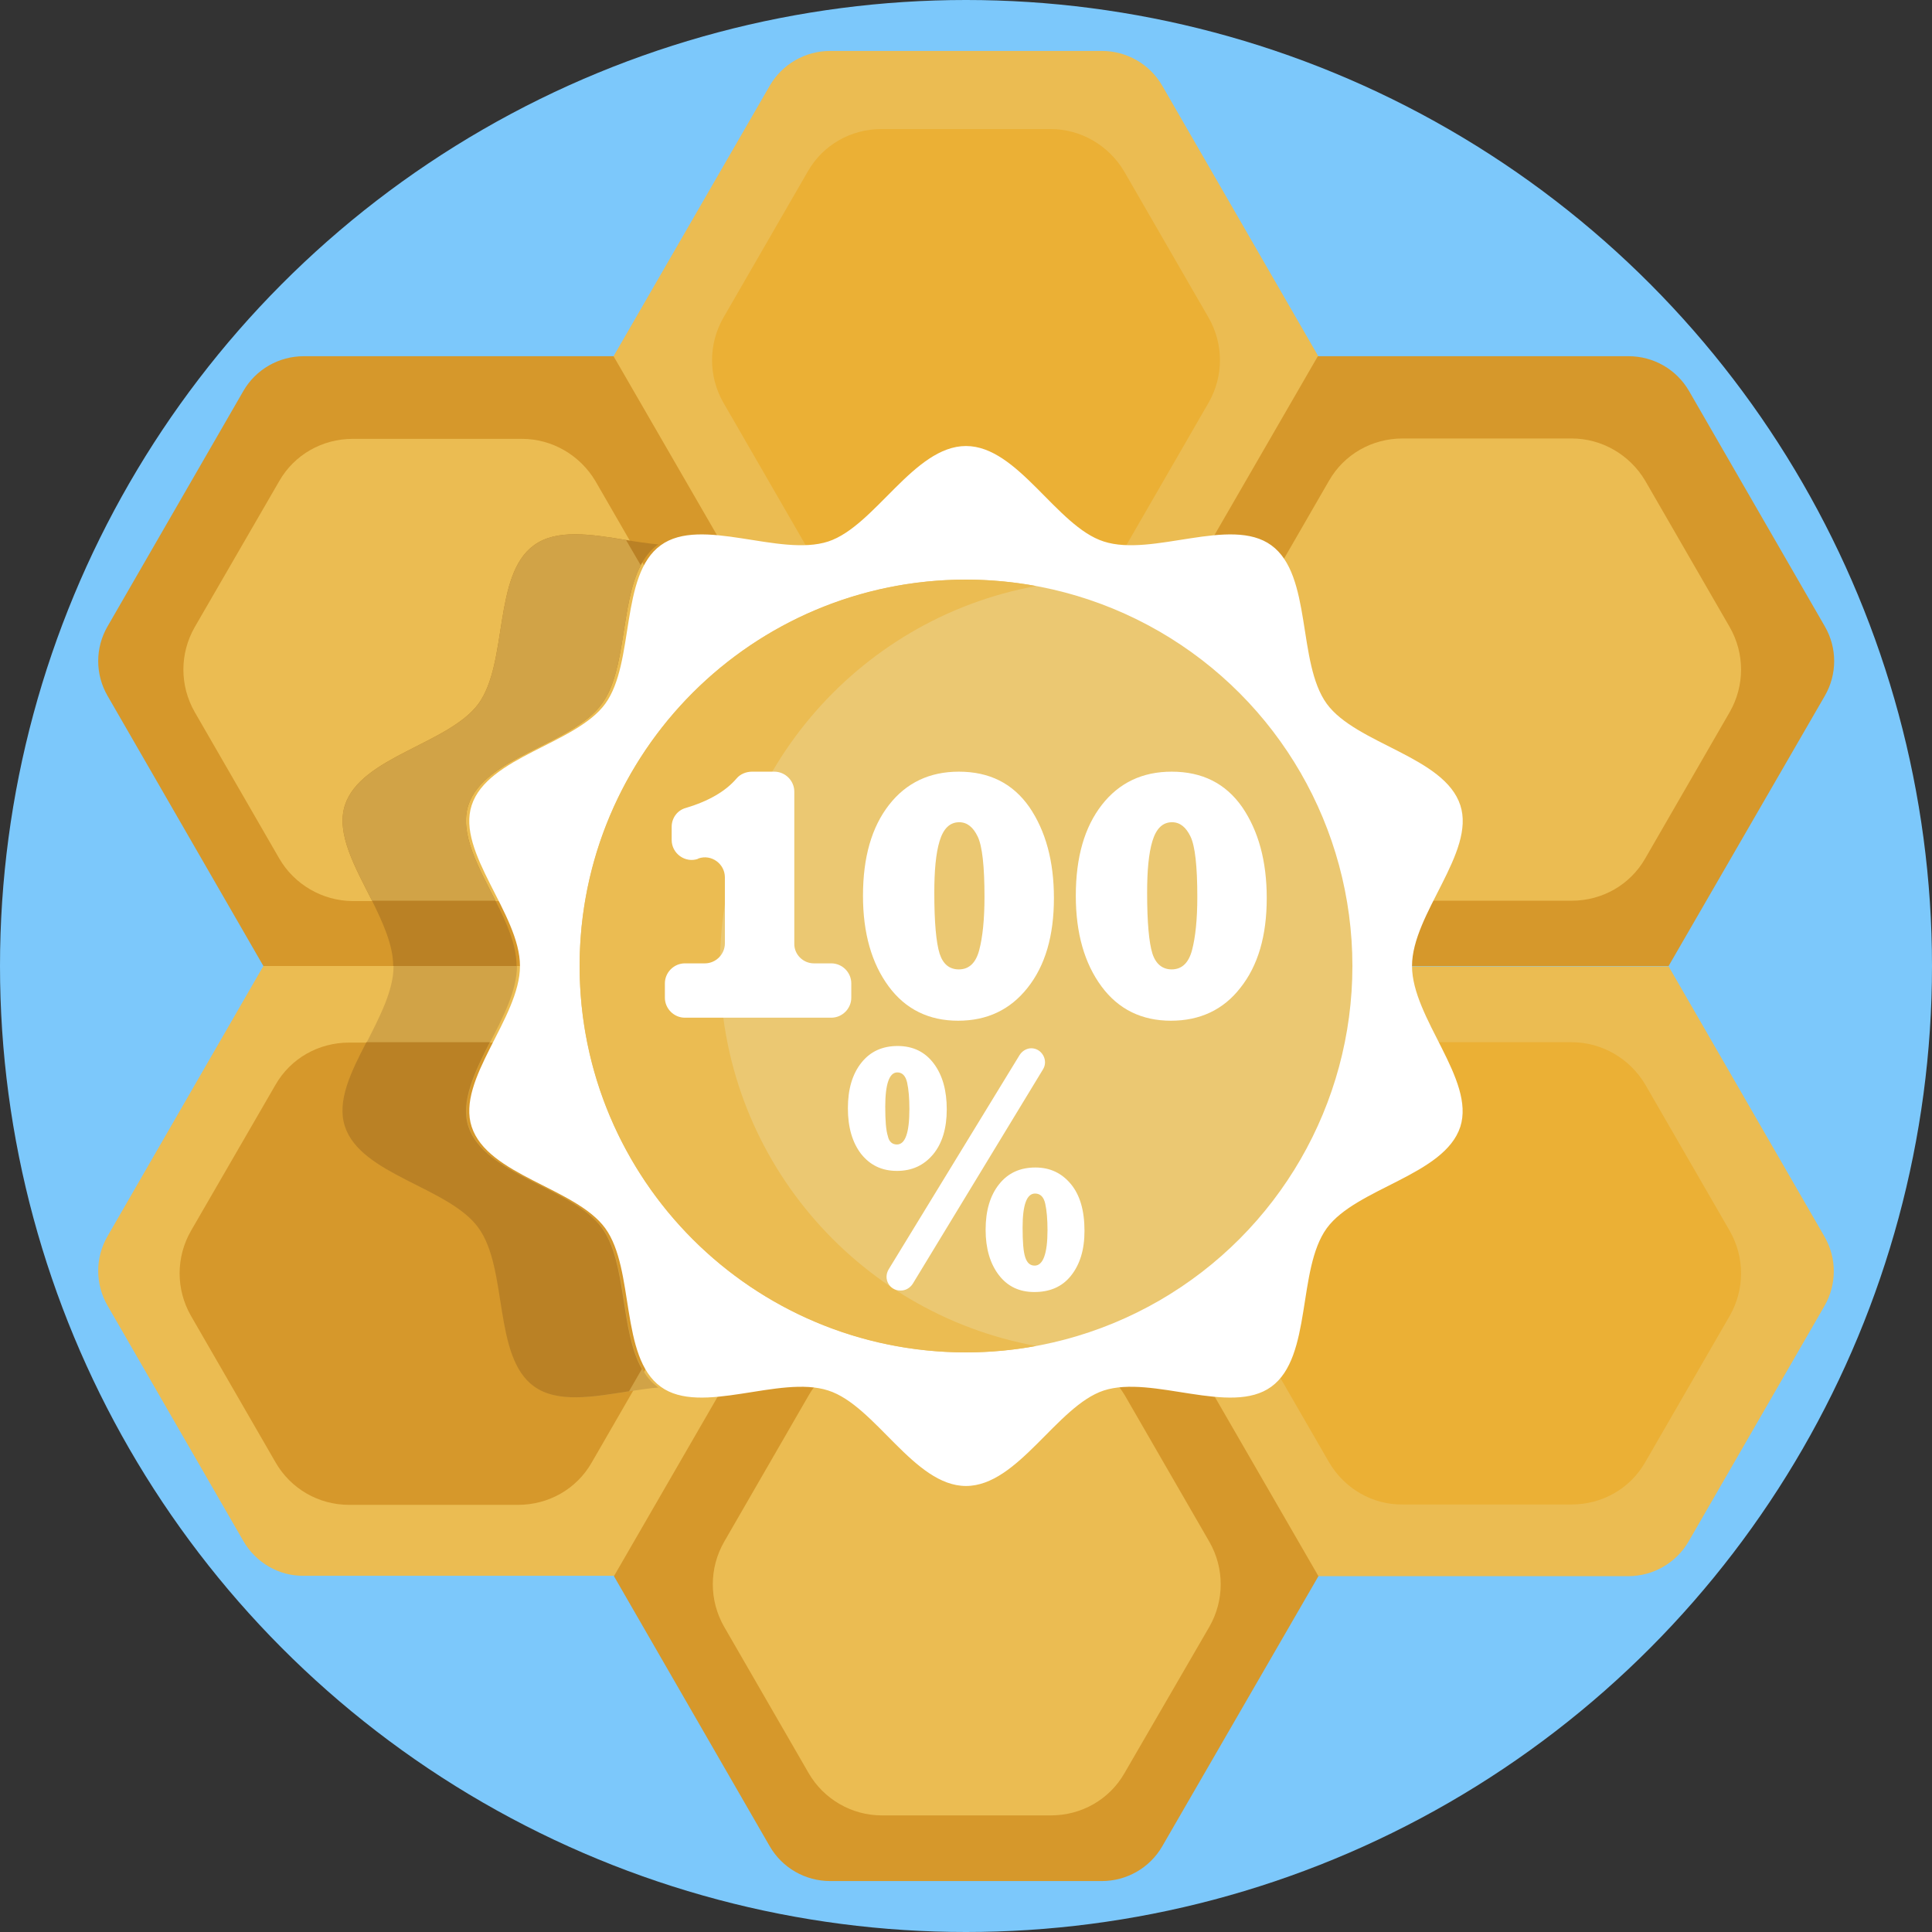
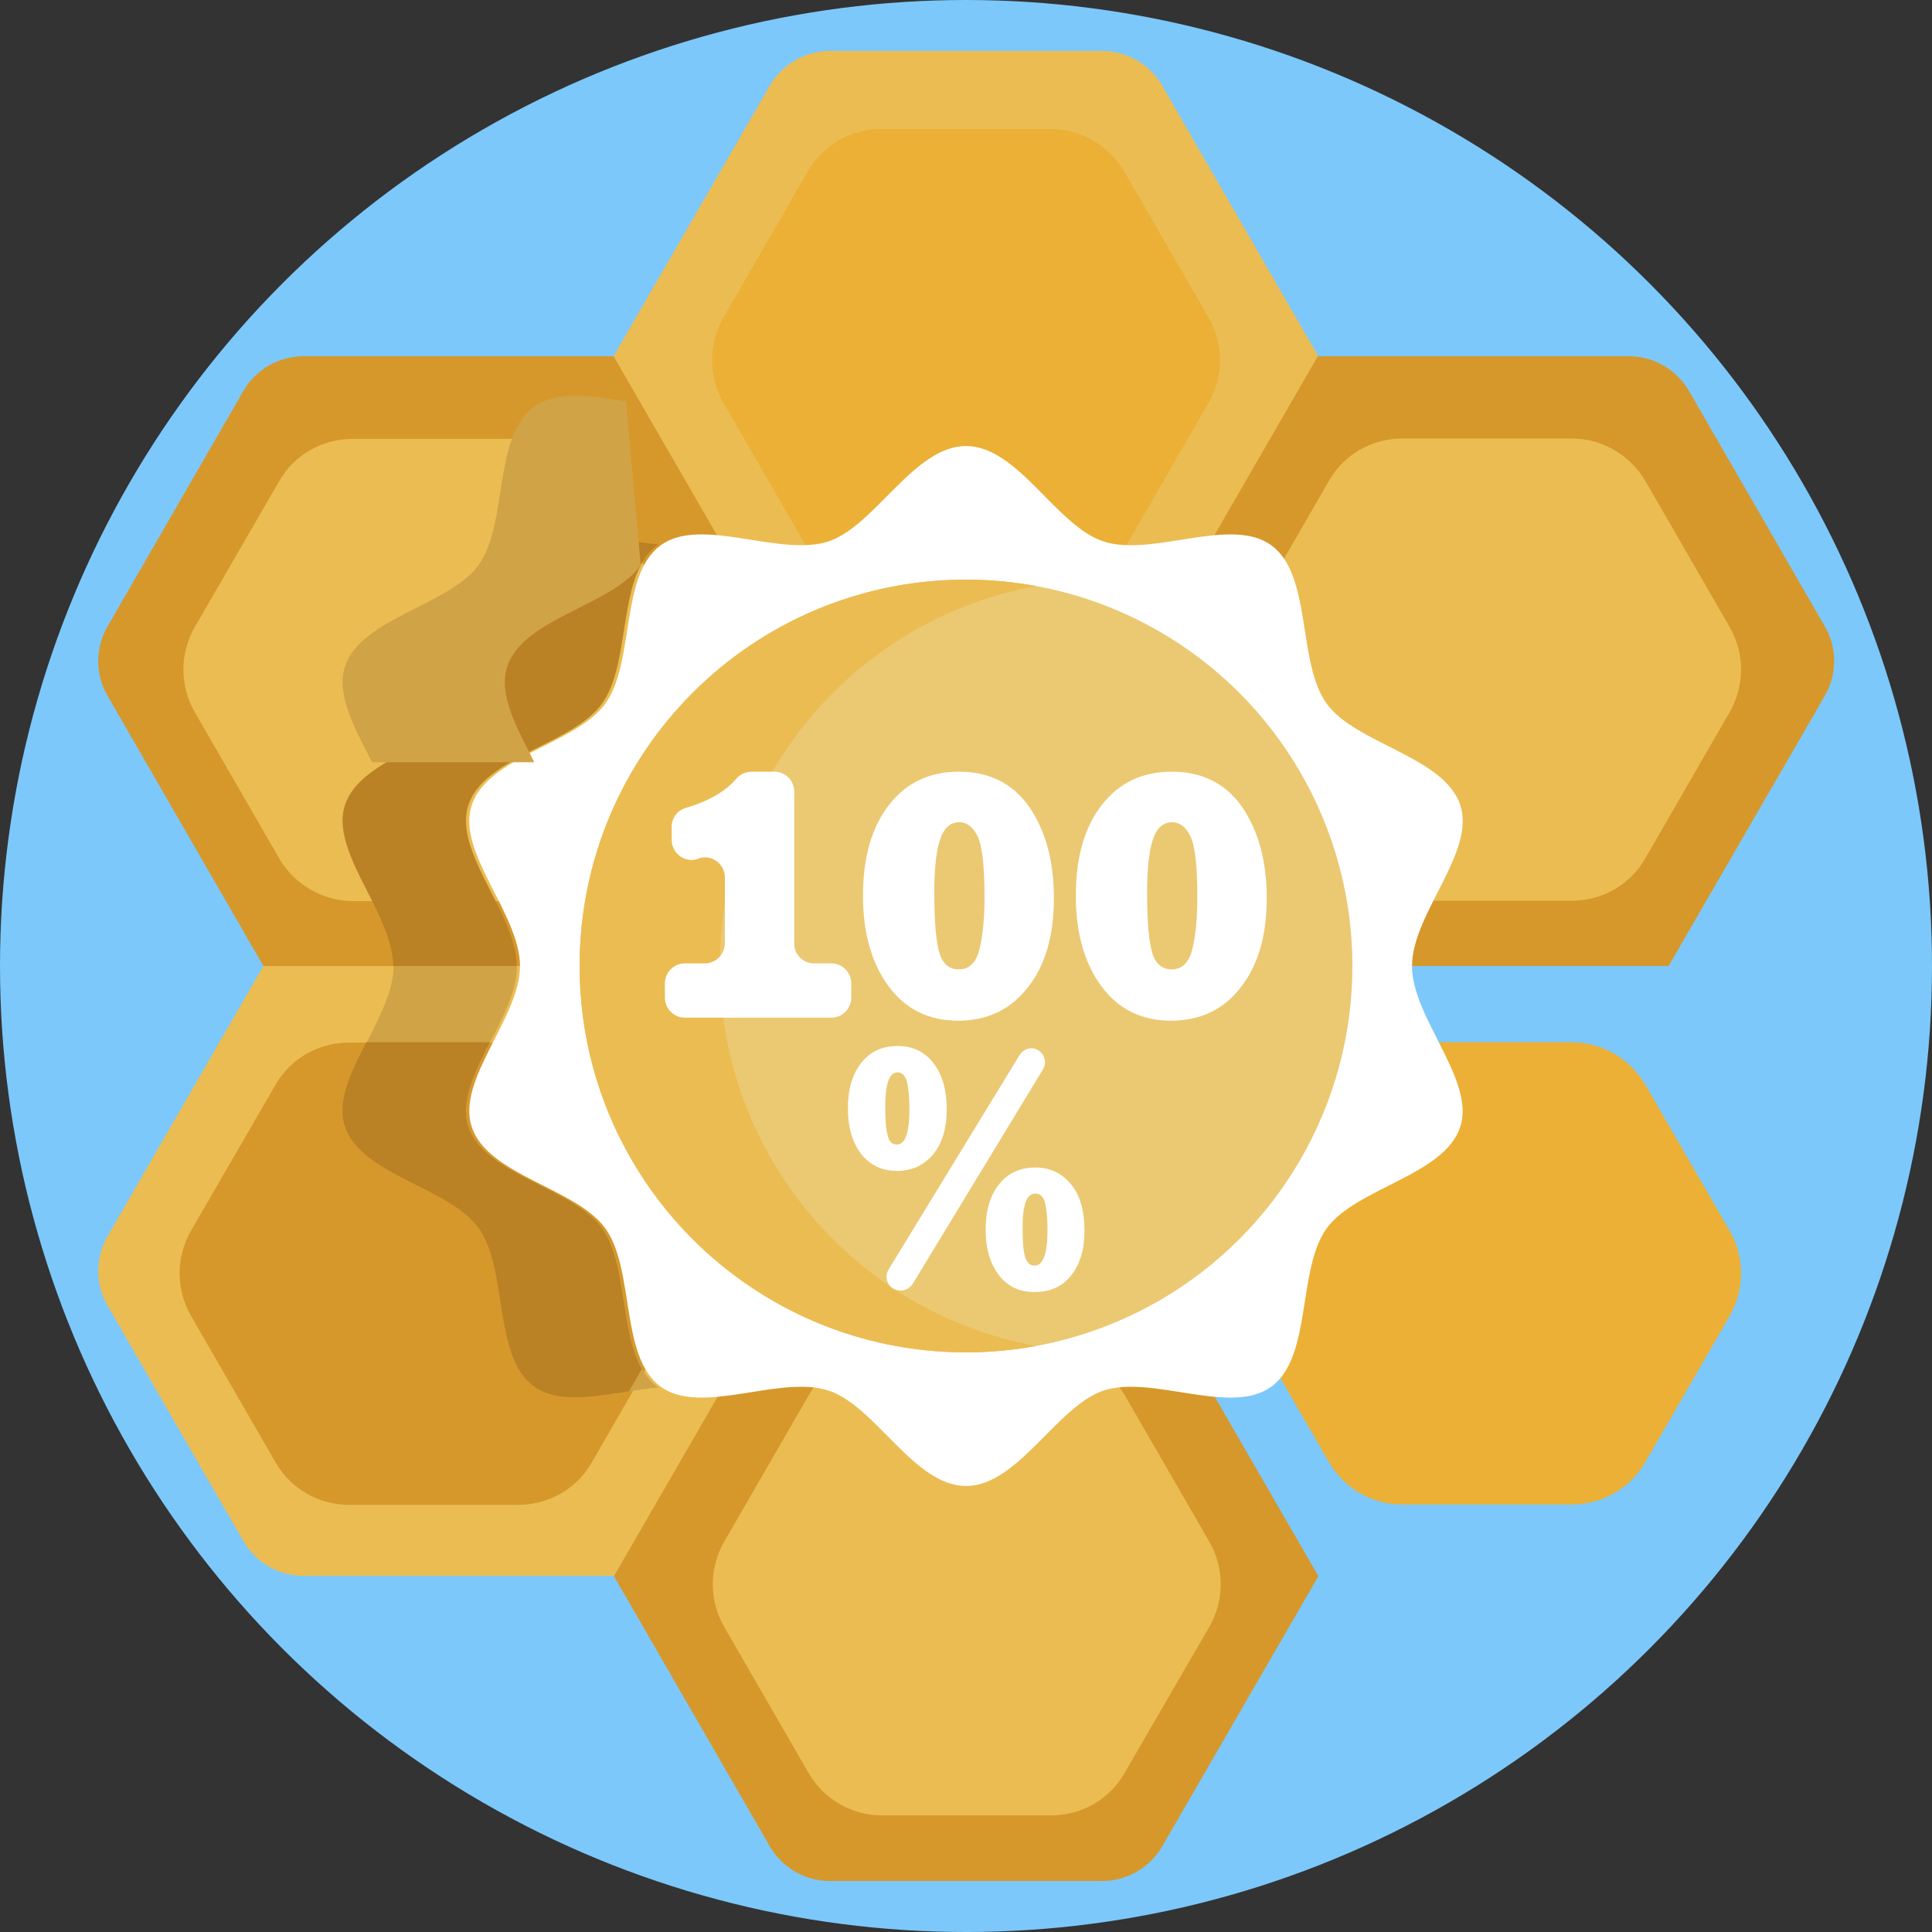
<svg xmlns="http://www.w3.org/2000/svg" x="0px" y="0px" viewBox="0 0 512 512" style="enable-background:new 0 0 512 512;" xml:space="preserve">
  <rect x="0" y="0" width="512" height="512" fill="#333333" stroke="none" />
  <style type="text/css"> .st0{fill:#3586CB;} .st1{fill:#FC4581;} .st2{fill:#27273D;} .st3{fill:#7CC8FB;} .st4{fill:#FCC8BC;} .st5{fill:#F7BB38;} .st6{fill:#F55B4B;} .st7{fill:#00B564;} .st8{fill:#934CF5;} .st9{fill:#A99BD4;} .st10{fill:#6FC2E5;} .st11{fill:#EBBC52;} .st12{fill:#EBB035;} .st13{fill:#41B5D8;} .st14{fill:#80BBE2;} .st15{fill:#33314B;} .st16{fill:#D19426;} .st17{fill:#FFFFFF;} .st18{fill:#EBC872;} .st19{fill:#F5C652;} .st20{fill:#F5BA35;} .st21{fill:#DBA231;} .st22{fill:#F5D272;} .st23{fill:#F7DD9A;} .st24{fill:#9B5C3B;} .st25{fill:#D69829;} .st26{fill:#934930;} .st27{fill:#723626;} .st28{fill:#8DAA55;} .st29{fill:#A5C96B;} .st30{fill:#DE8031;} .st31{fill:#EAB186;} .st32{fill:#C66B28;} .st33{fill:#CC9875;} .st34{fill:#D89C73;} .st35{fill:#C4C4C4;} .st36{fill:#AFAFAF;} .st37{fill:#D8D8D8;} .st38{fill:#999999;} .st39{fill:#9E90C0;} .st40{fill:#8074A8;} .st41{fill:#C16827;} .st42{fill:#EA9250;} .st43{fill:#D3D3D3;} .st44{fill:#BCBCBC;} .st45{fill:#A0A0A0;} .st46{fill:#848484;} .st47{fill:#C46E2D;} .st48{fill:#E8A572;} .st49{fill:#3E446D;} .st50{fill:#D6D6D6;} .st51{fill:#BABABA;} .st52{fill:#505075;} .st53{fill:#A65C3B;} .st54{fill:#FAB3A7;} .st55{fill:#E88032;} .st56{fill:#F58D89;} .st57{fill:#D2EFFF;} .st58{fill:#CCCCCC;} .st59{fill:#B7B7B7;} .st60{fill:#DB1B1B;} .st61{fill:#D54545;} .st62{fill:#C11E1E;} .st63{fill:#D6992D;} .st64{fill:#BF6B2C;} .st65{fill:#D3962A;} .st66{fill:#F2BD5F;} .st67{fill:#DB9A26;} .st68{fill:#C18421;} .st69{fill:#FFFEFD;} .st70{fill:#7A3826;} .st71{fill:#AA684B;} .st72{fill:#BF826D;} .st73{fill:#D69625;} .st74{fill:#C9C9C9;} .st75{fill:#F6C752;} .st76{fill:#FFE5A4;} .st77{fill:#AFD36B;} .st78{fill:#B0D46C;} .st79{fill:#CDED8A;} .st80{fill:#FAC7BB;} .st81{fill:#FFE8E6;} .st82{fill:#F8B1A6;} .st83{fill:#FFF9F8;} .st84{fill:#EA9657;} .st85{fill:#C66E2C;} .st86{fill:#A55925;} .st87{fill:#FFFBF3;} .st88{fill:#CECECE;} .st89{fill:#2F3556;} .st90{fill:#7C3B29;} .st91{fill:#BA7556;} .st92{fill:#773828;} .st93{fill:#ACD8EF;} .st94{fill:#919191;} .st95{fill:#C66F2E;} .st96{fill:#EF9552;} .st97{fill:#CE9530;} .st98{fill:#D3982F;} .st99{fill:#F7E0AA;} .st100{fill:#D6982B;} .st101{fill:#AD6D50;} .st102{fill:#D6A43E;} .st103{fill:#3880BC;} .st104{fill:#D69A30;} .st105{fill:#32314B;} .st106{fill:#DDDDDD;} .st107{fill:#D3972D;} .st108{fill:#41C0E3;} .st109{fill:#92D8FF;} .st110{fill:#D89A2E;} .st111{fill:#D8A94A;} .st112{fill:#CEE7F4;} .st113{fill:#B2D9EA;} .st114{fill:#BA8125;} .st115{fill:#D1A347;} .st116{fill:#8FAA5B;} .st117{fill:#723828;} .st118{fill:#BC8871;} .st119{fill:#BF6726;} .st120{fill:#CE9F8A;} .st121{fill:#B28574;} .st122{fill:#E65C4C;} .st123{fill:#8067A1;} .st124{fill:#795C9C;} .st125{fill:#11A864;} .st126{fill:#48B080;} .st127{fill:#CC2E62;} .st128{fill:#E44780;} .st129{fill:#E3AD06;} .st130{fill:#AA5D29;} .st131{fill:#416EAB;} .st132{fill:#C6C6C6;} </style>
  <g id="BULINE">
    <circle id="XMLID_686_" class="st3" cx="256" cy="256" r="256" />
  </g>
  <g id="Icons">
    <g id="XMLID_2956_">
      <g id="XMLID_3004_">
        <g id="XMLID_3018_">
          <path id="XMLID_3103_" class="st100" d="M348.9,256l-46.7-80.8l46.7-80.8h82.7c6.6,0,12.7,3.5,16,9.2l36,62.4 c3.3,5.7,3.3,12.7,0,18.4L442.2,256H348.9z" />
        </g>
        <g id="XMLID_3017_">
-           <path id="XMLID_3101_" class="st11" d="M348.9,417.7l-46.7-80.8l46.7-80.8h93.3l41.3,71.6c3.3,5.7,3.3,12.7,0,18.4l-36,62.4 c-3.3,5.7-9.4,9.2-16,9.2H348.9z" />
-         </g>
+           </g>
        <g id="XMLID_3016_">
          <path id="XMLID_3099_" class="st100" d="M69.8,256l-41.3-71.6c-3.3-5.7-3.3-12.7,0-18.4l36-62.4c3.3-5.7,9.4-9.2,16-9.2h82.7 l46.7,80.8L163.1,256H69.8z" />
        </g>
        <g id="XMLID_3015_">
          <path id="XMLID_3097_" class="st11" d="M74,227.5l-22.4-38.8c-4-7-4-15.5,0-22.5L74,127.5c4-7,11.4-11.2,19.5-11.2h44.8 c8,0,15.4,4.3,19.5,11.2l22.4,38.8c4,7,4,15.5,0,22.5l-22.4,38.8c-4,7-11.4,11.2-19.5,11.2H93.4C85.4,238.7,78,234.4,74,227.5z" />
        </g>
        <g id="XMLID_3014_">
          <path id="XMLID_3094_" class="st11" d="M64.5,408.4l-36-62.4c-3.3-5.7-3.3-12.7,0-18.4L69.8,256h93.3l46.7,80.8l-46.7,80.8H80.5 C73.9,417.7,67.8,414.1,64.5,408.4z" />
        </g>
        <g id="XMLID_3013_">
          <path id="XMLID_3092_" class="st11" d="M209.3,175.2l-46.7-80.8L204,22.7c3.3-5.7,9.4-9.2,16-9.2h72c6.6,0,12.7,3.5,16,9.2 l41.3,71.6l-46.7,80.8H209.3z" />
        </g>
        <g id="XMLID_3012_">
-           <polygon id="XMLID_3090_" class="st12" points="209.3,336.8 162.7,256 209.3,175.2 302.7,175.2 349.3,256 302.7,336.8 " />
-         </g>
+           </g>
        <g id="XMLID_3011_">
          <path id="XMLID_3088_" class="st100" d="M214.1,306l-22.4-38.8c-4-7-4-15.5,0-22.5l22.4-38.8c4-7,11.4-11.2,19.5-11.2h44.8 c8,0,15.4,4.3,19.5,11.2l22.4,38.8c4,7,4,15.5,0,22.5L297.9,306c-4,7-11.4,11.2-19.5,11.2h-44.8 C225.6,317.3,218.2,313,214.1,306z" />
        </g>
        <g id="XMLID_3010_">
          <path id="XMLID_3086_" class="st11" d="M352.2,227.5l-22.4-38.8c-4-7-4-15.5,0-22.5l22.4-38.8c4-7,11.4-11.2,19.5-11.2h44.8 c8,0,15.4,4.3,19.5,11.2l22.4,38.8c4,7,4,15.5,0,22.5l-22.4,38.8c-4,7-11.4,11.2-19.5,11.2h-44.8 C363.7,238.7,356.3,234.4,352.2,227.5z" />
        </g>
        <g id="XMLID_3009_">
          <path id="XMLID_3084_" class="st12" d="M352.2,387.5l-22.4-38.8c-4-7-4-15.5,0-22.5l22.4-38.8c4-7,11.4-11.2,19.5-11.2h44.8 c8,0,15.4,4.3,19.5,11.2l22.4,38.8c4,7,4,15.5,0,22.5l-22.4,38.8c-4,7-11.4,11.2-19.5,11.2h-44.8 C363.7,398.8,356.3,394.5,352.2,387.5z" />
        </g>
        <g id="XMLID_3008_">
          <path id="XMLID_3082_" class="st12" d="M214.1,145.5l-22.4-38.8c-4-7-4-15.5,0-22.5l22.4-38.8c4-7,11.4-11.2,19.5-11.2h44.8 c8,0,15.4,4.3,19.5,11.2l22.4,38.8c4,7,4,15.5,0,22.5l-22.4,38.8c-4,7-11.4,11.2-19.5,11.2h-44.8 C225.6,156.7,218.2,152.5,214.1,145.5z" />
        </g>
        <g id="XMLID_3007_">
          <path id="XMLID_3080_" class="st100" d="M73,387.5l-22.4-38.8c-4-7-4-15.5,0-22.5L73,287.5c4-7,11.4-11.2,19.5-11.2h44.8 c8,0,15.4,4.3,19.5,11.2l22.4,38.8c4,7,4,15.5,0,22.5l-22.4,38.8c-4,7-11.4,11.2-19.5,11.2H92.5C84.4,398.8,77,394.5,73,387.5z" />
        </g>
        <g id="XMLID_3006_">
          <path id="XMLID_3078_" class="st100" d="M204,489.3l-41.3-71.6l46.7-80.8h93.3l46.7,80.8L308,489.3c-3.3,5.7-9.4,9.2-16,9.2h-72 C213.4,498.5,207.3,495,204,489.3z" />
        </g>
        <g id="XMLID_3005_">
          <path id="XMLID_3046_" class="st11" d="M214.3,469.9l-22.4-38.8c-4-7-4-15.5,0-22.5l22.4-38.8c4-7,11.4-11.2,19.5-11.2h44.8 c8,0,15.4,4.3,19.5,11.2l22.4,38.8c4,7,4,15.5,0,22.5L298,469.9c-4,7-11.4,11.2-19.5,11.2h-44.8 C225.7,481.1,218.3,476.8,214.3,469.9z" />
        </g>
      </g>
      <path id="XMLID_3003_" class="st17" d="M137.8,256c0,13.8-16.9,30.1-12.8,42.6c4.2,12.9,27.6,16.2,35.4,26.9 c7.9,10.9,3.8,34.1,14.7,42c10.7,7.8,31.5-3.2,44.4,1c12.5,4,22.7,25.3,36.5,25.3c13.8,0,24.1-21.2,36.5-25.3 c12.9-4.2,33.7,6.8,44.4-1c10.9-7.9,6.8-31.1,14.7-42c7.8-10.7,31.2-14,35.4-26.9c4-12.5-12.8-28.8-12.8-42.6 c0-13.8,16.9-30.1,12.8-42.6c-4.2-12.9-27.6-16.2-35.4-26.9c-7.9-10.9-3.8-34.1-14.7-42c-10.7-7.8-31.5,3.2-44.4-1 c-12.5-4-22.7-25.3-36.5-25.3c-13.8,0-24.1,21.2-36.5,25.3c-12.9,4.2-33.7-6.8-44.4,1c-10.9,7.9-6.8,31.1-14.7,42 c-7.8,10.7-31.2,14-35.4,26.9C120.9,225.9,137.8,242.2,137.8,256z" />
      <g id="XMLID_2996_">
        <path id="XMLID_3002_" class="st114" d="M169.8,149.8c-5.4,10.2-3.7,27.7-10.3,36.7c-7.8,10.8-31.2,14-35.4,26.9 c-2.4,7.5,2.7,16.4,7.2,25.3c3,5.9,5.6,11.8,5.6,17.3h-32.7c0-5.5-2.7-11.4-5.6-17.3c-4.5-8.9-9.6-17.8-7.2-25.3 c4.2-12.9,27.5-16.2,35.4-26.9c7.9-10.9,3.8-34.1,14.7-42c6-4.4,15.2-2.9,24.4-1.4h0c2.9,0.5,5.8,0.9,8.6,1.2 c-0.1,0.1-0.2,0.2-0.4,0.2C172.3,145.9,170.9,147.7,169.8,149.8z" />
        <g id="XMLID_3000_">
-           <path id="XMLID_3001_" class="st115" d="M169.8,149.8c-5.4,10.2-3.7,27.7-10.3,36.7c-7.8,10.8-31.2,14-35.4,26.9 c-2.4,7.5,2.7,16.4,7.2,25.3H98.6c-4.5-8.9-9.6-17.8-7.2-25.3c4.2-12.9,27.5-16.2,35.4-26.9c7.9-10.9,3.8-34.1,14.7-42 c6-4.4,15.2-2.9,24.4-1.4h0L169.8,149.8z" />
+           <path id="XMLID_3001_" class="st115" d="M169.8,149.8c-7.8,10.8-31.2,14-35.4,26.9 c-2.4,7.5,2.7,16.4,7.2,25.3H98.6c-4.5-8.9-9.6-17.8-7.2-25.3c4.2-12.9,27.5-16.2,35.4-26.9c7.9-10.9,3.8-34.1,14.7-42 c6-4.4,15.2-2.9,24.4-1.4h0L169.8,149.8z" />
        </g>
        <path id="XMLID_2999_" class="st115" d="M174.2,367.5c0.1,0.1,0.2,0.2,0.4,0.2c-2.5,0.2-5.2,0.6-7.8,1c-9.5,1.5-19,3.2-25.2-1.3 c-10.9-7.9-6.8-31.1-14.7-42c-7.8-10.8-31.2-14-35.4-26.9c-2.2-6.7,1.6-14.4,5.7-22.3c3.5-6.9,7.1-13.8,7.1-20.2h32.7 c0,6.4-3.6,13.4-7.1,20.2c-4,7.9-7.8,15.7-5.7,22.3c4.2,12.9,27.6,16.2,35.4,26.9c6.7,9.2,4.8,27.2,10.6,37.3 C171.2,364.7,172.5,366.2,174.2,367.5z" />
        <g id="XMLID_2997_">
          <path id="XMLID_2998_" class="st114" d="M170.1,362.8l-3.4,5.9c-9.5,1.5-19,3.2-25.2-1.3c-10.9-7.9-6.8-31.1-14.7-42 c-7.8-10.8-31.2-14-35.4-26.9c-2.2-6.7,1.6-14.4,5.7-22.3h32.7c-4,7.9-7.8,15.7-5.7,22.3c4.2,12.9,27.6,16.2,35.4,26.9 C166.2,334.7,164.3,352.7,170.1,362.8z" />
        </g>
      </g>
      <circle id="XMLID_2995_" class="st18" cx="256" cy="256" r="102.4" />
      <path id="XMLID_2994_" class="st11" d="M274.6,356.7c-6,1.1-12.2,1.7-18.6,1.7c-56.6,0-102.4-45.8-102.4-102.4 S199.4,153.6,256,153.6c6.3,0,12.5,0.6,18.6,1.7c-47.7,8.7-83.8,50.5-83.8,100.7C190.7,306.2,226.9,348,274.6,356.7z" />
      <g id="XMLID_2979_">
        <path id="XMLID_2992_" class="st17" d="M215.7,255.3h4.6c2.9,0,5.3,2.4,5.3,5.3v3.8c0,2.9-2.4,5.3-5.3,5.3h-38.8 c-2.9,0-5.3-2.4-5.3-5.3v-3.8c0-2.9,2.4-5.3,5.3-5.3h5.3c2.9,0,5.3-2.4,5.3-5.3v-17.5c0-3.6-3.6-6.2-7-5c0,0-0.1,0-0.1,0.1 c-3.4,1.2-7-1.4-7-5v-3.5c0-2.3,1.5-4.4,3.8-5c6-1.8,10.5-4.4,13.4-7.8c1-1.2,2.6-1.8,4.1-1.8h5.9c2.9,0,5.3,2.4,5.3,5.3V250 C210.4,252.9,212.8,255.3,215.7,255.3z" />
        <path id="XMLID_2987_" class="st17" d="M253.9,270.5c-7.7,0-13.9-3-18.4-9.1c-4.5-6.1-6.8-14.1-6.8-24c0-10.2,2.3-18.2,6.9-24.1 c4.6-5.9,10.8-8.8,18.5-8.8c8.1,0,14.3,3.1,18.7,9.4c4.3,6.3,6.5,14.3,6.5,24.1c0,10-2.3,17.9-7,23.8 C267.7,267.6,261.6,270.5,253.9,270.5z M254.1,256.9c2.7,0,4.5-1.7,5.4-5.1c0.9-3.4,1.4-8.1,1.4-14.1c0-8.2-0.6-13.5-1.8-16 c-1.2-2.5-2.8-3.8-4.9-3.8c-2.5,0-4.2,1.7-5.2,5c-1,3.3-1.4,7.9-1.4,13.7c0,7.9,0.5,13.2,1.4,16.1 C249.9,255.5,251.6,256.9,254.1,256.9z" />
        <path id="XMLID_2981_" class="st17" d="M310.3,270.5c-7.7,0-13.9-3-18.4-9.1c-4.5-6.1-6.8-14.1-6.8-24c0-10.2,2.3-18.2,6.9-24.1 c4.6-5.9,10.8-8.8,18.5-8.8c8.1,0,14.3,3.1,18.7,9.4c4.3,6.3,6.5,14.3,6.5,24.1c0,10-2.3,17.9-7,23.8 C324.2,267.6,318,270.5,310.3,270.5z M310.5,256.9c2.7,0,4.5-1.7,5.4-5.1c0.9-3.4,1.4-8.1,1.4-14.1c0-8.2-0.6-13.5-1.8-16 c-1.2-2.5-2.8-3.8-4.9-3.8c-2.5,0-4.2,1.7-5.2,5c-1,3.3-1.4,7.9-1.4,13.7c0,7.9,0.5,13.2,1.4,16.1 C306.3,255.5,308.1,256.9,310.5,256.9z" />
      </g>
      <g id="XMLID_2958_">
        <path id="XMLID_2960_" class="st17" d="M237.7,310.3c-4,0-7.1-1.5-9.5-4.5c-2.3-3-3.5-7-3.5-12.1c0-5.1,1.2-9.1,3.6-12.1 s5.6-4.4,9.6-4.4c4.1,0,7.3,1.6,9.6,4.7c2.3,3.1,3.4,7.1,3.4,12.1c0,5-1.2,9-3.6,11.9C244.8,308.9,241.6,310.3,237.7,310.3z M276.4,283.4l-34.5,56.8c-0.7,1.1-1.9,1.8-3.1,1.8h-0.2c-2.9,0-4.6-3.1-3.1-5.6l34.7-56.8c0.7-1.1,1.9-1.8,3.1-1.8l0,0 C276.1,277.8,277.9,281,276.4,283.4z M237.7,303.3c2.2,0,3.3-3.1,3.3-9.4c0-2.8-0.2-5.2-0.6-7c-0.4-1.8-1.3-2.7-2.6-2.7 c-2.1,0-3.2,3-3.2,9.1c0,3.7,0.2,6.3,0.7,7.8C235.6,302.6,236.5,303.3,237.7,303.3z M274.1,342.4c-4,0-7.1-1.5-9.4-4.5 s-3.5-7-3.5-12c0-5.1,1.2-9.1,3.6-12.1s5.6-4.4,9.6-4.4c3.9,0,7,1.5,9.4,4.4c2.4,2.9,3.6,7,3.6,12.4c0,5-1.2,8.9-3.6,11.9 S278.1,342.4,274.1,342.4z M274.2,335.4c2.2,0,3.4-3.1,3.4-9.4c0-2.8-0.2-5.2-0.6-7s-1.3-2.7-2.7-2.7c-2.2,0-3.3,3-3.3,9 c0,3.8,0.2,6.4,0.7,7.9C272.2,334.7,273,335.4,274.2,335.4z" />
      </g>
    </g>
  </g>
</svg>